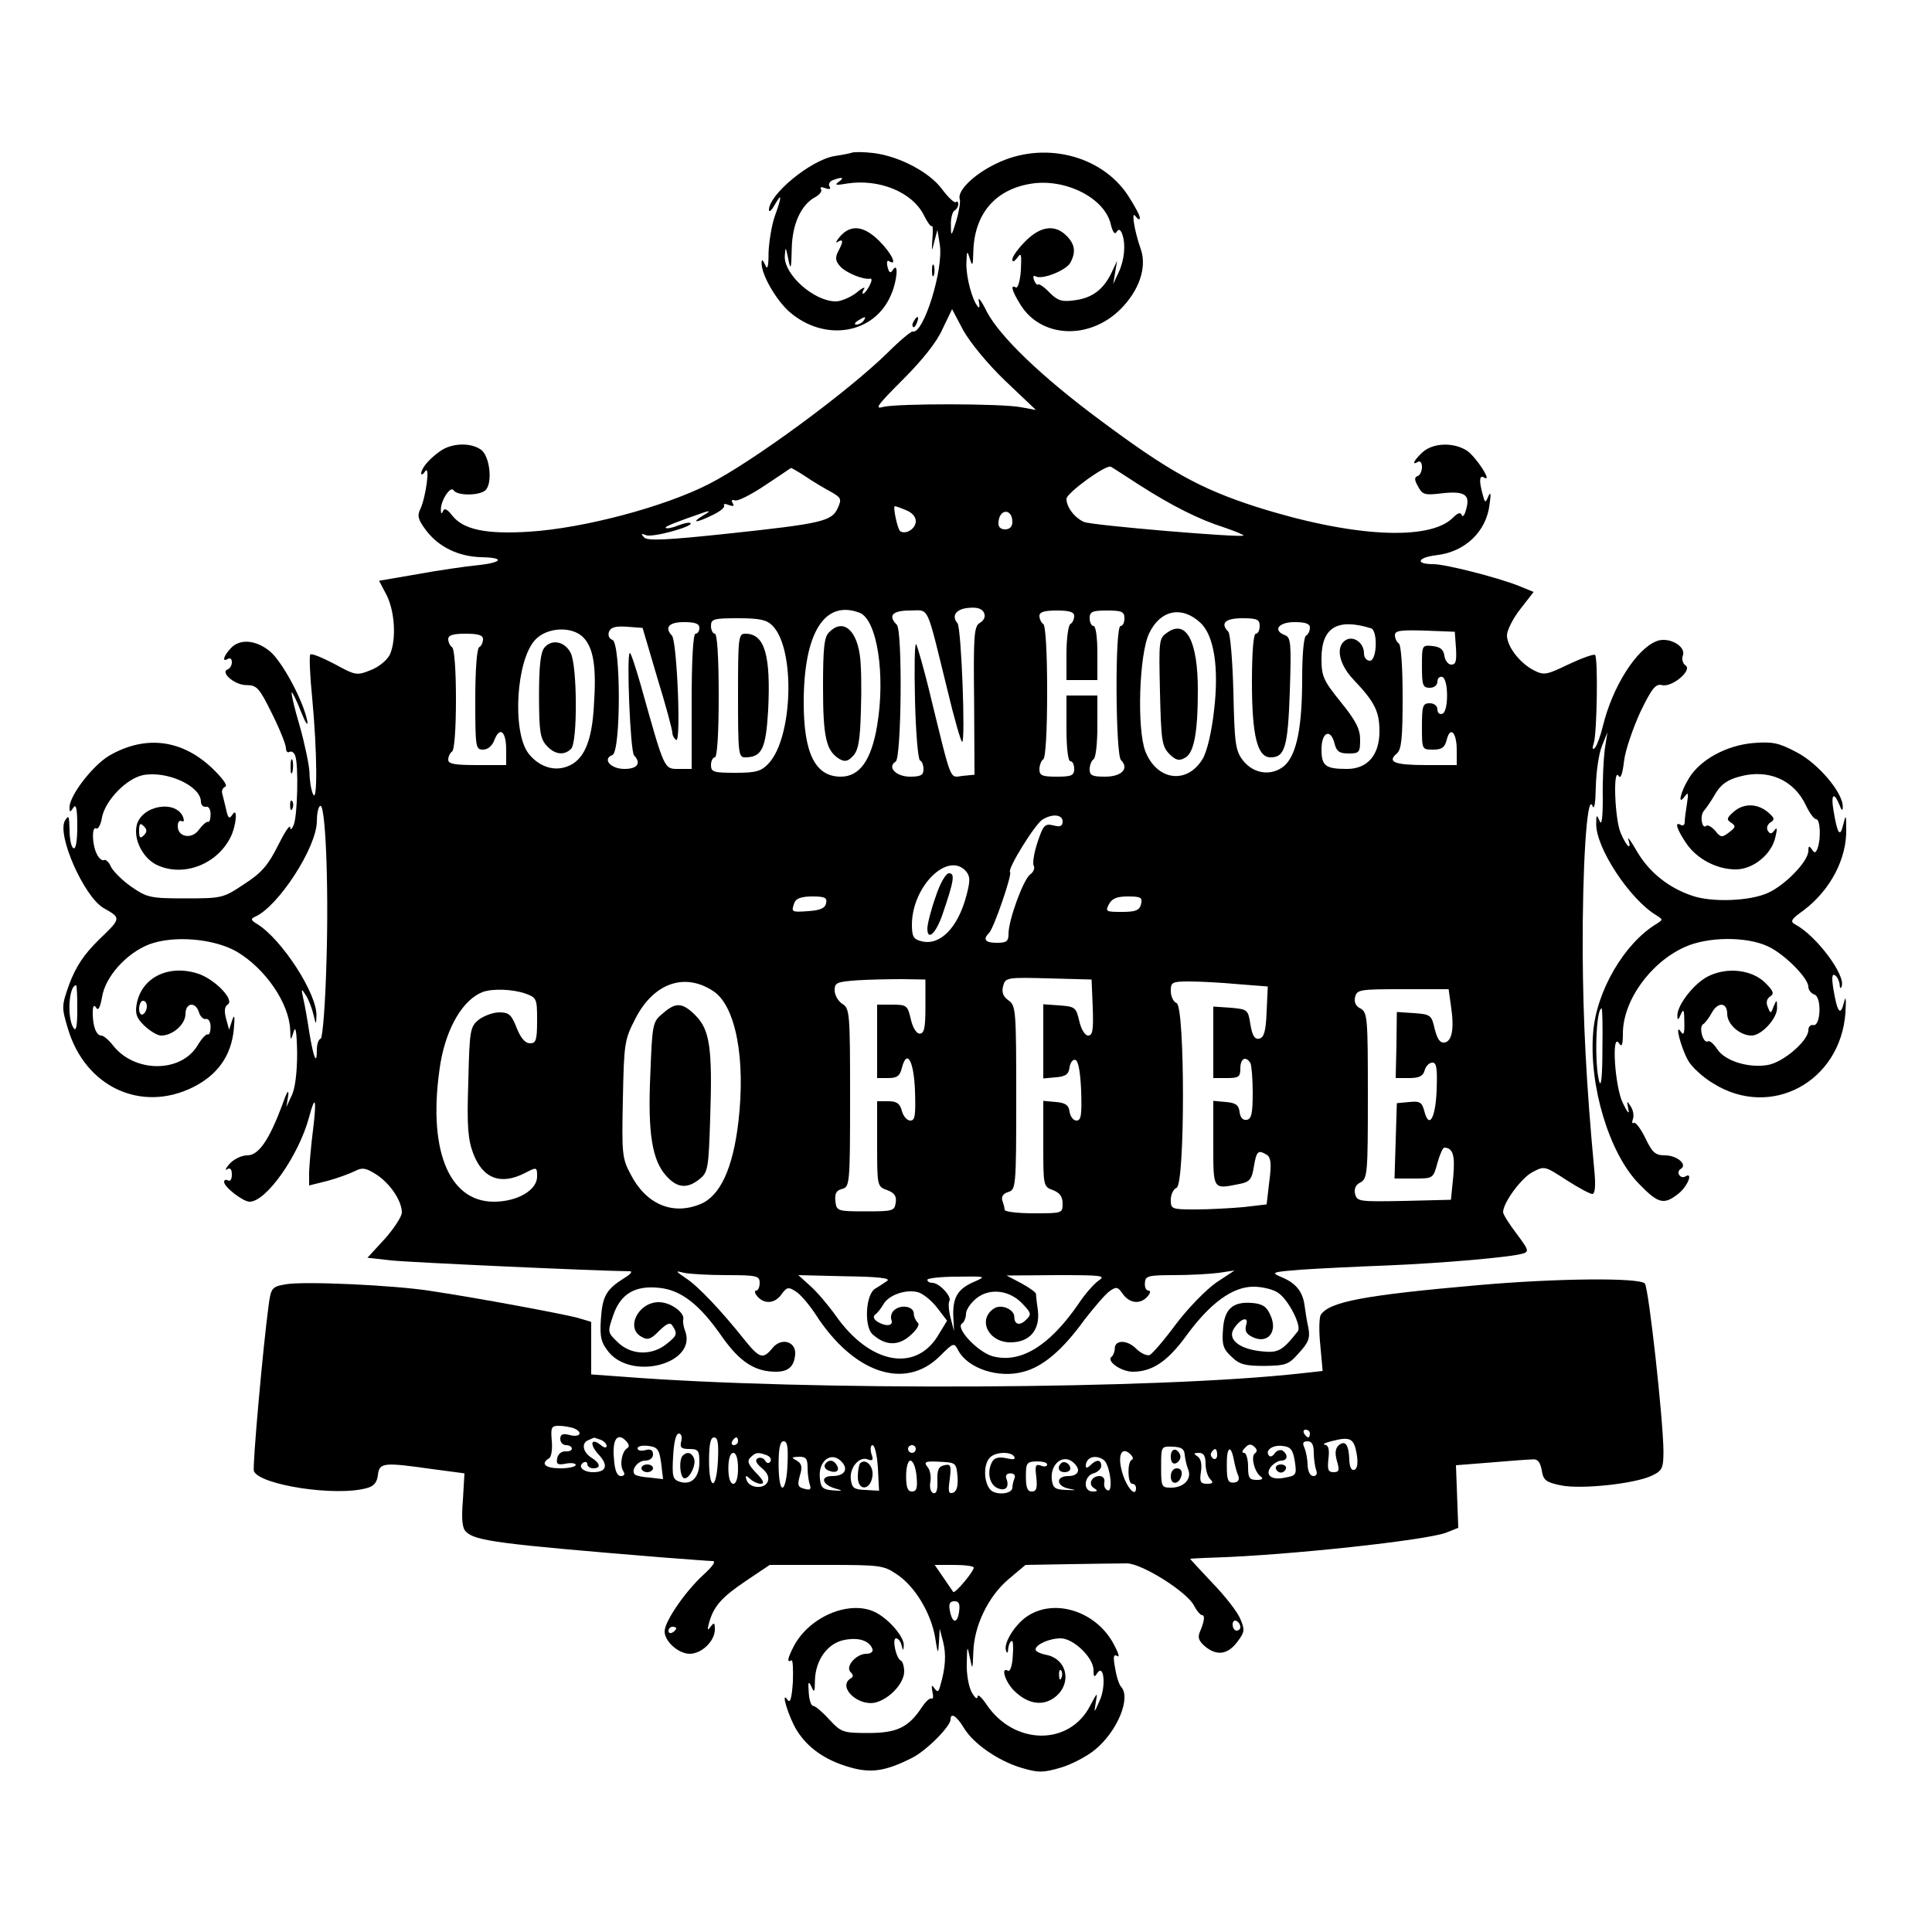
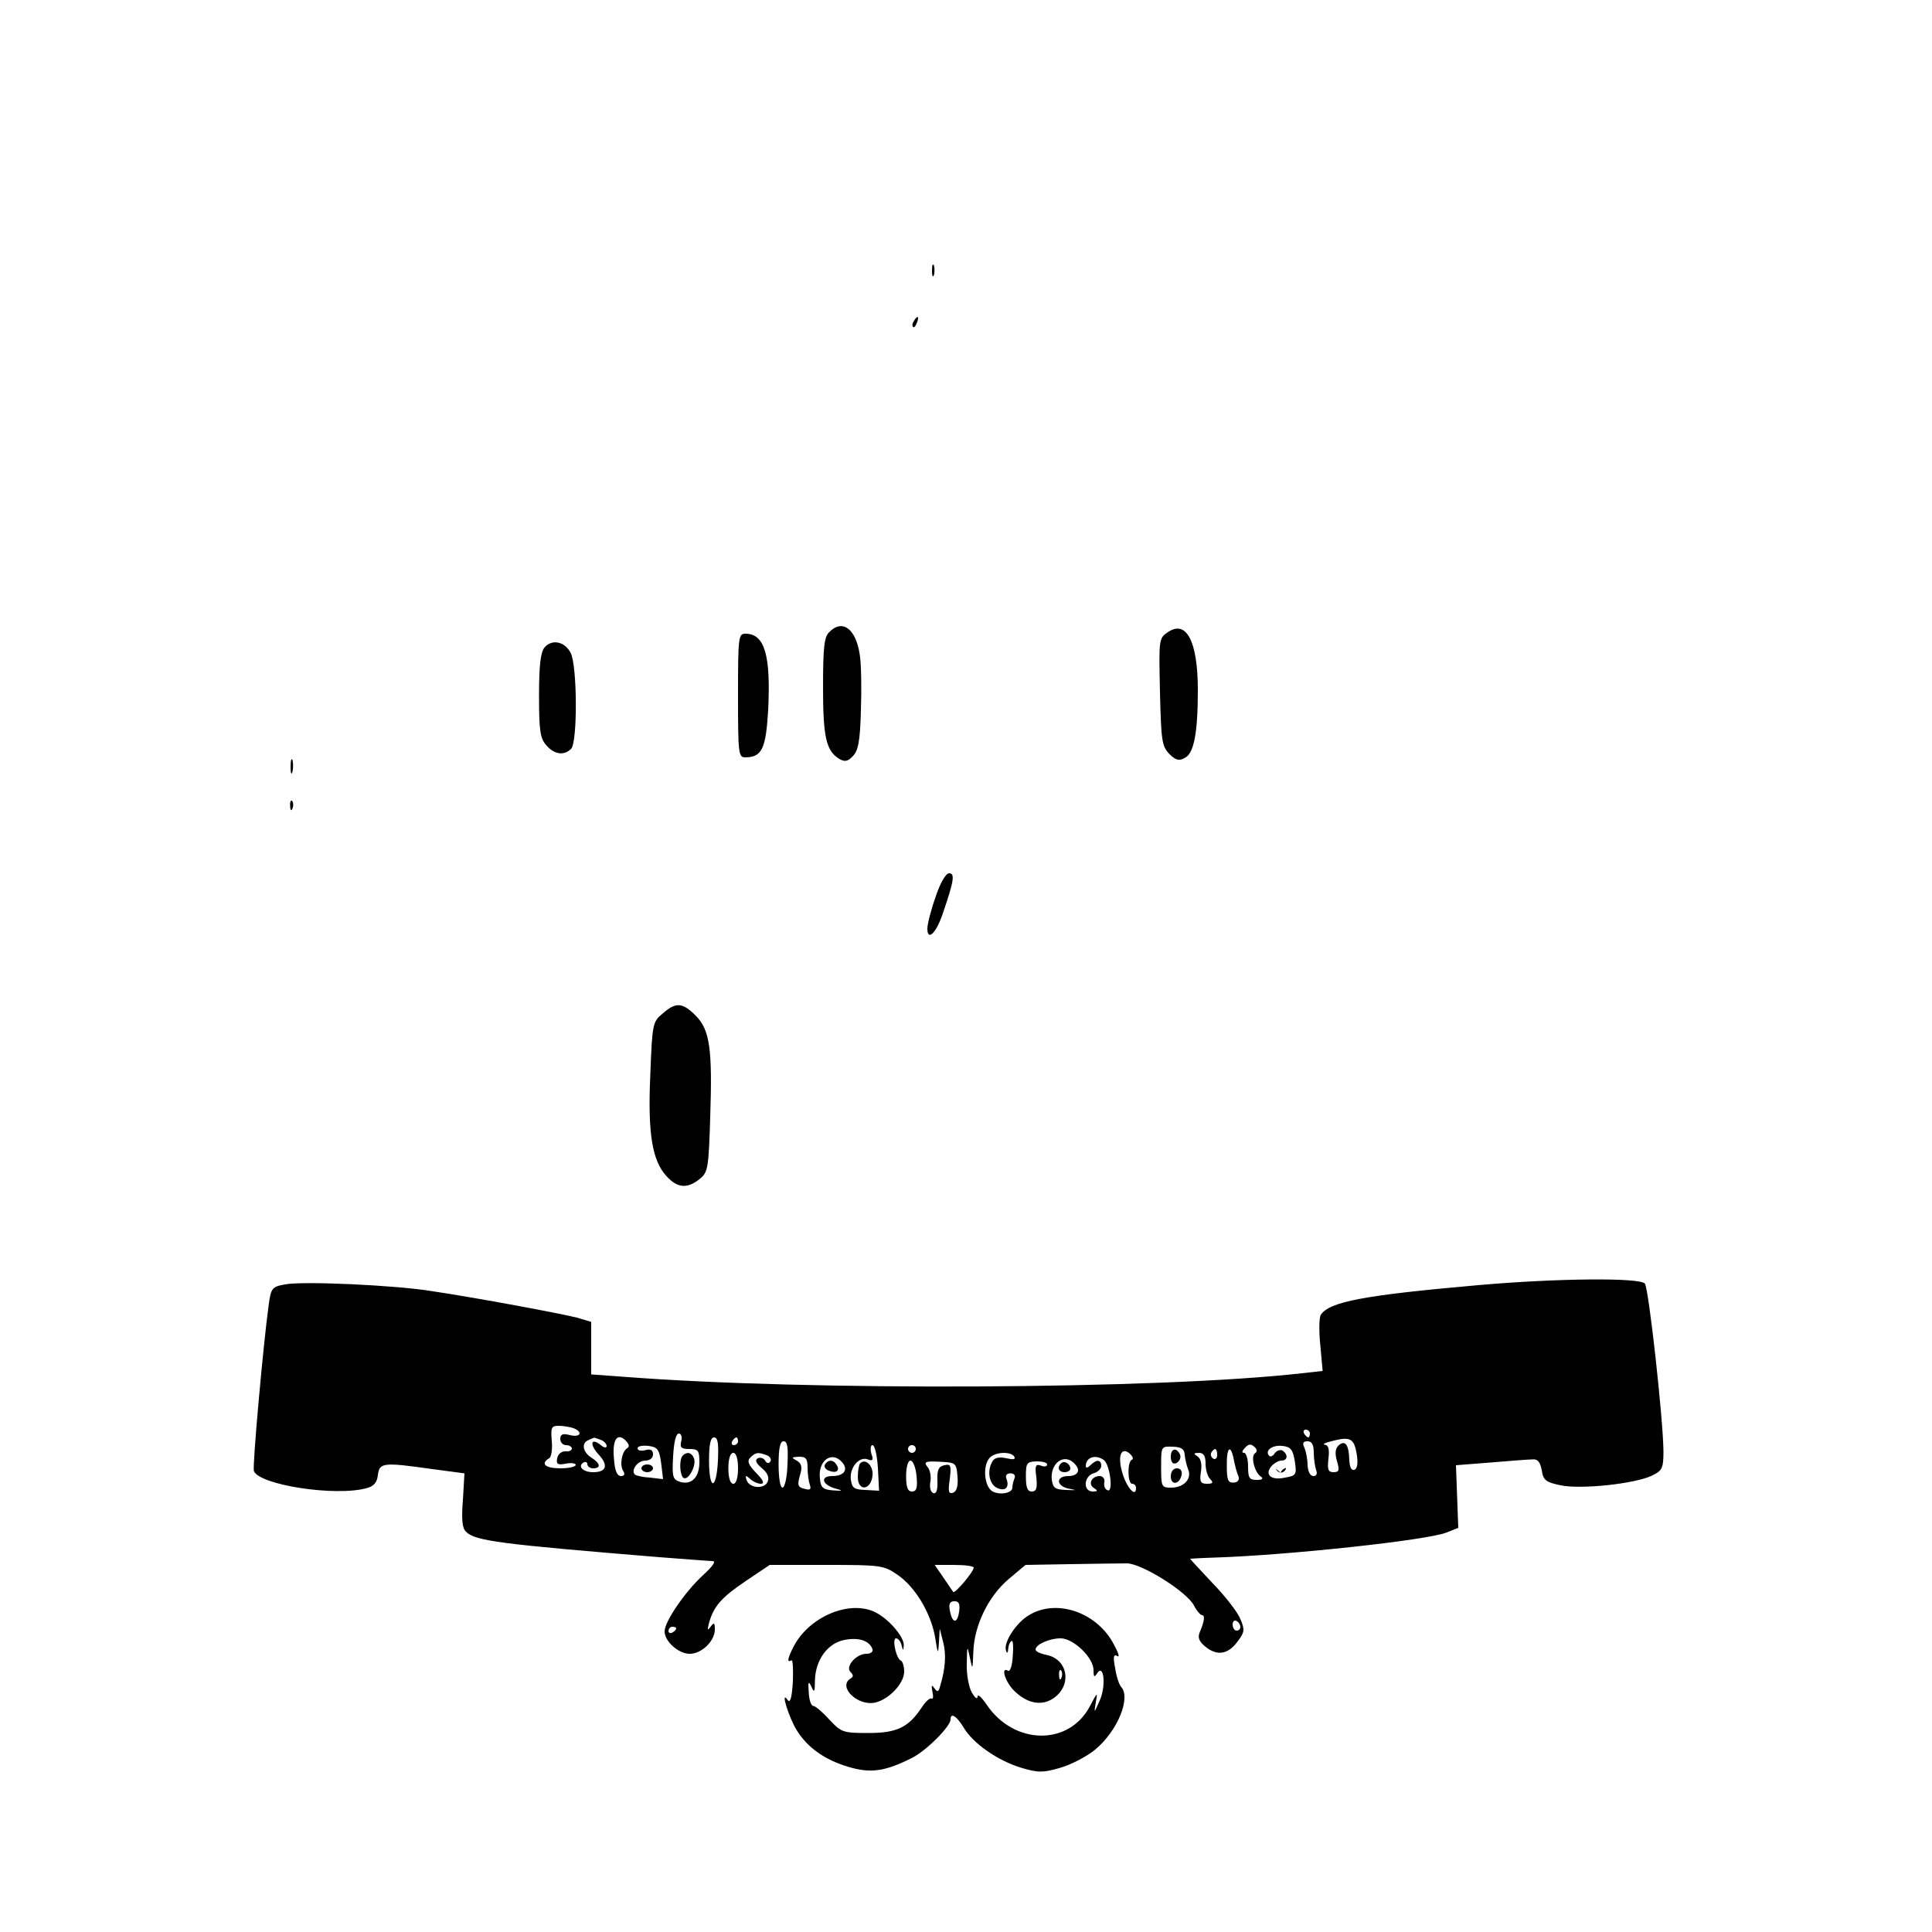
<svg xmlns="http://www.w3.org/2000/svg" version="1" width="666.667" height="666.667" viewBox="0 0 500 500">
-   <path d="M220.5 39.5c-.5.2-2.6.6-4.6.9-6.2 1.1-17 10-16.9 14 .1.6.7 0 1.5-1.4 1.9-3.3 1.9-2.3 0 3-.8 2.3-1.5 6.6-1.6 9.4 0 3.8-.3 4.6-.9 3.1-.6-1.3-.9-1.5-.9-.5-.1 3 3.7 9.6 7.2 12.7 9.1 7.9 22 5.8 26.3-4.4 1.6-3.6 2-8.7.5-6.5-.6 1-1 .9-1.4-.7-.3-1.2-.1-1.9.4-1.5 2.3 1.4.6-2.1-2.5-5.2-4-4-7.4-4.4-10.2-1.2-1 1.2-1.3 1.8-.6 1.4 1.5-.9 1.5-.1.1 2.5-.8 1.6-.7 2.5.6 3.9 1.6 1.7 6.1 3.5 7.8 3.1.4 0 .3.8-.3 1.9-.6 1.1-1.3 2-1.6 2-.3 0-.2-.6.2-1.2.5-.7-.5-.3-2 1-1.6 1.2-4 2.2-5.3 2.2-5.6 0-13.4-6.9-13.2-11.7.2-2.6.2-2.6.9.7.6 3.1.8 2.7.9-2.5C205 58 207.3 53 211 51c1.1-.6 1.8-1.5 1.5-2-.4-.6.1-.7 1.1-.3 1.1.4 1.5.2 1.1-.4-.4-.6 0-1.4.9-1.7 2.4-.9 3.1-.7 1.4.5-1.1.8-.6.9 2.2.4 8.3-1.3 16.9 2.2 19.9 8.2.9 1.8 1.8 3.1 2.1 2.8.2-.2.3 1.2.1 3.3-.2 3.5-.2 3.5.5.7l.8-3 .6 3.7c1.1 6.3-4.2 23.4-7 22.6-.4-.1-3.3 2.3-6.5 5.5-10.3 10.1-34.9 28.2-46.3 34-11.6 5.9-32.3 11.4-46.4 12.3-11.1.7-17-.5-19.9-4.1-1.3-1.7-2.1-2.1-2.4-1.3-.4.9-.6.8-.6-.2-.1-2.4 2.5-6.4 3.3-5.1 1 1.5 7.1 1.4 8.4-.2 1.7-2.1.9-8.7-1.3-10.3-2.6-1.9-7.5-1.8-10.5.3-2.9 2-4.9 4.4-5 5.8 0 .5.5.3 1-.5 1.4-2 .2 6.7-1.2 9.7-.9 1.8-.6 2.8 1.5 5.6 3.3 4.3 8.3 6.7 14.2 6.9 6.3.1 5.6 1.4-1.1 2.1-3 .3-10 1.3-15.4 2.3l-9.9 1.7 2 3.8c2.1 4.3 2.5 11.5.8 15.3-.7 1.4-2.8 3.2-4.9 4-3.7 1.5-4 1.4-9.5-1.6-3.1-1.6-5.9-2.8-6.2-2.4-.3.3-.1 5.4.5 11.3 1.3 13.9 1.4 27.5.2 24.8-.5-1.1-.9-3.6-.9-5.6-.1-1.9-1.2-7.3-2.5-11.9-1.4-4.7-2.3-8.6-2.1-8.8.1-.2 1.3 2.1 2.4 5 1.2 3 1.9 4 1.6 2.3-1-5.1-6.4-15.2-9.6-17.9-3.6-3-7.9-3.4-10.2-.8-1.9 2-2.3 3.7-.7 2.7.6-.3 1 0 1 .9 0 .8-.5 1.6-1 1.8-2.2.7 1.7 4.1 4.7 4.1 2.8 0 3.4.7 6.7 7.4 2 4 3.6 8 3.6 8.9 0 .8.4 1.3.9 1 .5-.3 1.2.1 1.5 1 .9 2.3.6 15.6-.4 17.9-.5 1.2-.9 1.4-.9.6-.1-.8-1.5 1.4-3.2 4.8-2.5 5-4.2 7-8.7 9.9-5.4 3.6-5.7 3.7-15.2 3.7-9.1 0-9.9-.2-14-3-2.3-1.6-4.7-4-5.3-5.2-.5-1.2-1.4-2-1.8-1.7-.4.2-1.3-.4-1.8-1.5-1.3-2.4-1.4-7.4-.2-6.7.5.3 1.2-1 1.5-2.9.9-4.4 6.3-10 10.6-10.9 6.2-1.2 15 2.8 15 6.9 0 .8.6 1.4 1.3 1.3.7-.2 1.2.7 1.2 1.9 0 1.3-.3 2.2-.7 2-.4-.1-1.4.8-2.3 2-1.8 2.6-5.5 2-5.5-.9 0-1 .4-1.6 1-1.3.6.3.7-.1.4-1-1.8-4.6-10.7-3.1-12 2-.9 3.6 1.4 8.3 4.9 10.2 6.7 3.4 15.6.3 19.3-6.9 1.6-3.1 2-8.3.5-5.9-.8 1.2-1.1.8-1.6-1.5-.4-1.6-.8-3.4-1-4.1-.2-.6.1-1.4.8-1.7.7-.3-.7-2.2-3.5-4.9-7.9-7.4-17.3-8.5-26.6-3.1-4.3 2.6-10.2 10.3-10.2 13.3 0 1.4.1 1.4 1 .1.7-1.1 1 .4 1 4.8 0 4-.4 6.1-1 5.7-.6-.3-1-2.5-1-4.8-.1-3.6-.2-3.9-1.2-2.3-2.1 3.7 4.9 19.6 10 22.6 4.6 2.6 4.6 2.6-1.1 8.1-4 3.9-6 7-7.7 11.4-2.1 5.9-2.1 6.1-.4 11.8 4.5 15 18.9 21.7 32.3 15.1 6.4-3.2 9.9-8.1 10.6-14.9.3-3.5.2-4.2-.4-2.5l-.8 2.5-.8-2.9c-.5-1.9-.4-3.1.4-3.6 2-1.2-3.5-6.8-7.9-8.1-7.5-2.3-14.3 1.1-15.6 7.8-.5 2.6-.1 3.7 1.9 5.7 1.5 1.4 3.4 2.6 4.4 2.6 3 0 6.3-2.9 6.3-5.6 0-2.9 2.6-3.3 3.5-.4.3 1.1 1.2 1.9 1.8 1.7.7-.1 1.2.8 1.2 2 0 1.3-.3 2.2-.8 2-.4-.1-1.6 1.2-2.6 2.9-4.3 7.1-16.3 7.1-21.9-.1-1.1-1.4-2.4-2.5-3-2.5-1.3 0-2.2-2.5-2.2-5.8 0-1.9.3-2.3.9-1.4.5.9 1 0 1.5-2.7.8-5.3 6.3-11.4 12.2-13.7 6.4-2.4 16.8-1.5 22.7 1.9 7.4 4.4 13.5 13.3 13.8 20.2.1 2.9.1 3 .9.5.5-1.7.8 0 .9 5.5 0 4.9-.5 9.2-1.4 11l-1.4 3 .5-3c.2-1.8-.4-.9-1.5 2.3-3.5 9.4-6.2 13.2-9.1 13.2-1.5 0-3.5 1-4.6 2.2-1 1.2-1.3 1.8-.6 1.4.8-.5 1.2 0 1.2 1.4 0 1.2-.4 1.8-1 1.5-.5-.3-1-.2-1 .4 0 1.3 4.9 5.1 6.6 5.1 4.3 0 12.7-11.9 15.4-21.9 1.6-6.1 2-4.7 1 3.4-.5 3.9-.9 8.6-1 10.7v3.6l4.8-1.2c2.6-.7 5.8-1.9 7-2.5 1.9-1 2.8-.9 5.5.8 3.5 2.2 6.7 6.8 6.7 9.9 0 1-2 4.1-4.4 6.8l-4.5 4.9 6.2.7c4.7.5 52.7 2.7 61.7 2.8.8 0 .2.8-1.5 1.8-4.6 2.9-5.6 4.6-6 10.7-.3 4.7.1 6 2.1 8.5 6.2 7.3 22.5 2.9 19.8-5.3-.5-1.2-.7-2.6-.6-3.1.6-1.8-3.2-4.6-6.3-4.6-5.4 0-8.7 6.8-4.4 9 1.5.9 2.4.6 4.5-1.6 2.1-2 2.9-2.3 3.5-1.2 1.3 2 1.1 2.5-1.7 4.7-3.8 3-9.1 2.8-12.5-.5-2.7-2.6-2.7-2.6-1.2-7 1.9-5.6 5.7-7.8 12-7.1 5.6.6 10.4 4.3 16.2 12.7 4.6 6.5 8.5 9 13.9 9 3.3 0 4.8-1.4 5-4.7.1-3.2-3.7-4.2-5.9-1.4-2.4 2.9-3.3 2.7-7.1-2-6.1-7.7-12.3-14.2-15.3-16.1-2.8-1.9-2.8-2-.5-1.4 1.4.3 6.3.6 11 .6 7.9 0 8.6.2 8.6 2 0 1.1-.4 2-.9 2s-.4.7.3 1.5c1.8 2.1 4.6 1.9 6.3-.6 1.3-1.8 1.8-1.9 3.6-.7 1.2.7 3.5 3.4 5.2 6 9.8 15.2 23.1 19.7 32.1 10.8 3.6-3.6 3.7-3.6 4.8-1.5 2.5 4.7 10.5 7.3 16.9 5.5 5-1.3 10.1-5.6 15.8-13.5 2.5-3.2 5.3-6.5 6.4-7.3 1.8-1.3 2.2-1.2 3.5.7 1.8 2.5 4.6 2.7 6.4.6.8-.9.8-1.5.2-1.5-.6 0-1-.9-.9-2 .1-1.8.8-2 7.7-2 4.1 0 9.3-.3 11.5-.6l4-.6-4.7 3.1c-2.6 1.8-7.3 6.6-10.4 10.7-3.1 4.2-6.2 7.8-6.9 8.1-.8.2-2.3-.5-3.5-1.7-2.3-2.3-5.5-2.3-5.5 0 0 .8-.4 1.8-.8 2.1-1.5 1.1 2.4 3.9 5.5 3.9 5 0 9-2.7 13.8-9.3 6.2-8.5 12-12.7 17.4-12.7 2.3 0 5.2.7 6.4 1.6 2.7 1.8 6.1 8.6 5.1 9.9-4.1 5.2-5.1 5.7-9.6 5.2-5.6-.6-8.7-3.1-7-5.8 1.7-2.7 4-3.4 3.2-1-.4 1.4 0 2.3 1.4 3 4.1 2.2 7-1.2 4.8-5.7-.9-2.1-2.1-2.8-4.7-3-5-.4-7.2 1.6-7.5 7-.3 3.8.1 5 2.2 6.9 2 2 3.5 2.4 8.5 2.4 5.6-.1 6.3-.3 9-3.4 2.5-2.7 2.9-3.9 2.4-6.5-.4-1.7-.8-4.4-1-5.9-.5-3.5-2.3-5.7-6-7.2-2.8-1.2-2.4-1.3 5-1.9 4.3-.3 14.4-.8 22.4-1.1 14.3-.6 31.8-2.1 35.2-3.1 1.6-.5 1.3-1.1-1.7-5.1-1.9-2.5-3.5-5-3.5-5.6 0-2.4 4.6-8.7 7.5-10.3 3.2-1.7 3.2-1.7 8.9 2 3.1 2 6.1 3.6 6.7 3.6.7 0 .9-2.2.5-6.2-2.1-22.4-2.9-38.8-3-56.3-.1-22.1 1.1-41.3 2.5-38 .5 1.3.8-.4.9-5 .1-3.9.8-8.6 1.6-10.5l1.4-3.5-.7 4.5c-.3 2.5-.6 8.1-.5 12.5 0 5.2-.3 7.3-.8 6-.8-1.8-.9-1.7-.9.6-.2 6.2 8.7 19.7 15.6 23.8 1.7 1.1 1.7 1.1 0 2.2-8.3 5-15.6 17.4-16.4 28.2-1.1 13.6 4.1 31 11.7 38.9 5.2 5.4 6.6 5.7 10.4 2.7 2.4-1.9 3.9-5.8 1.7-4.4-.5.3-1.2.1-1.5-.4-.4-.5-.2-1.3.4-1.6 1.8-1.1-1-3.5-4.1-3.5-2.5 0-3.3-.7-5.1-4.5-1.2-2.4-2.5-4.2-3-3.9-.4.3-.5-.2-.2-1s.1-2.3-.6-3.3c-1-1.6-1-1.5-.6.7.4 1.6-.2 1-1.4-1.5-2.1-4.2-3-18.6-1-15.5.7 1.1 1 .5 1-2.5 0-8.5 7.1-18.4 16-22.4 5.9-2.7 15.9-2.8 21.5-.2 4.2 1.9 10.5 8.2 10.5 10.5 0 .8.7 1.7 1.6 2 1.9.7 1.6 8.2-.3 7.9-.7-.2-1.3.4-1.3 1.3 0 2.7-6.3 8.2-10.4 9-5 .9-11.2-1-13.2-4.1-.9-1.4-2-2.3-2.4-2-1.2.7-2.4-3.6-1.3-4.4.6-.3 1.5-1.6 2.2-2.8 1.6-3.1 4.1-3 4.1.1 0 2.7 3.3 5.6 6.3 5.6 2.6 0 6.7-4.5 6.6-7.2 0-2.2-.1-2.2-.9-.3-.7 1.9-.8 1.9-1.5.1-.5-1.1-.3-2.1.6-2.7 1.1-.7.9-1.4-1.2-3.5-3.5-3.5-10-4.2-14.9-1.7-3.7 1.9-8 7.5-7.9 10.2 0 1.2.3 1.1.9-.4.7-1.6.9-1.1.9 2 .1 3-.2 3.6-.9 2.5-1.7-2.5 0 4.1 1.9 7.5.9 1.6 3.8 4.3 6.5 5.9 14.9 9.3 32.9-.4 34.2-18.3.2-3.8.1-4.6-.4-2.6-.9 3.6-1.7 2.5-2.7-3.4-.5-3.1-.4-4.2.4-3.7.6.4 1.1 1.5 1.2 2.4 0 .9.3 1.2.5.5 1.2-2.8-6.5-13.1-11.9-16-1.5-.8-1.3-1.3 2.2-3.8 6.8-5.2 11.1-13.3 10.9-21 0-3.8-.1-3.8-.8-1-.8 3.4-1.5 2.3-2.5-3.8-.7-4.1.1-4.9 1.5-1.5.6 1.6.9 1.8.9.7.2-3.6-6.3-11.3-11.9-14.2-4.7-2.5-6.3-2.8-11.3-2.4-6.9.6-13.7 4.3-16.6 9.1-2.2 3.5-3.1 7.5-1 4.6.8-1.1.9-.7.5 1.9-.3 1.8-.6 4-.6 4.8 0 .8-.4 1.1-1 .8-1.7-1-1.1 1 1.3 4.6 2.7 4.1 7.9 6.9 12.9 6.9 4.6 0 9.4-4 10.3-8.5.5-2 .4-2.6-.3-1.6s-1.1 1-1.7.1c-.4-.7-.1-1.6.6-2.1 1.2-.7 1.2-1.1-.1-2.3-2.7-2.6-6.4-2.9-9.1-.7-2 1.7-2.2 2.2-.9 3 1.3.9 1.2 1.2-.5 2.5-1.8 1.4-2.2 1.4-3.6-.4-.9-1-1.9-1.6-2.3-1.3-1.1 1.1-1.8-2.6-.6-3.9.6-.7 2-2.7 3-4.5 1.4-2.3 3.1-3.5 6.1-4.3 7.5-2.1 14.2.8 17.3 7.5.9 1.9 2.1 3.5 2.6 3.5 1.1 0 1.3 5 .4 7.5-.5 1.3-.8 1.4-1.5.3-.7-1-.9-.9-.9.4 0 2.7-6 8.9-10.5 10.9-4.6 2.1-14.5 2.5-19.6.7-6-2-11-6-14.1-11.2-1.6-2.8-2.7-4.3-2.4-3.4 1 3.2-.5 1.9-2-1.7-1.5-3.6-2-17-.5-14.7.5.9 1-.5 1.4-3.8.3-2.8 2.3-8.5 4.2-12.7 3-6.2 4-7.4 5.6-7 2.6.7 8-3.9 6.1-5.1-.7-.5-1-1.6-.7-2.5 1-2.4-3.6-5-6.7-3.8-5.3 2-11.5 11.8-14 22.1-.6 2.5-1.5 4.9-2 5.5-.7.7-.8.2-.3-1.3.8-2.8 1.1-21.9.3-22.7-.3-.3-3.4.8-6.8 2.4-5.8 2.8-6.4 2.9-9 1.6-3.7-1.9-7-6.2-7-9.1 0-1.2 1.5-4.3 3.4-6.7l3.5-4.5-3.9-1.6c-5.6-2.2-18.9-5.6-22.1-5.6-4.7 0-4.1-1.7.7-2.3 7.5-.8 13.1-6.1 13.9-13.2.4-2.7.3-3.4-.3-2.1-.8 1.9-.9 1.8-1.5-.5-1-3.6-.8-5.1.4-4.3 2.3 1.4-2.1-5.4-4.5-7-3.5-2.2-8.7-2-11.4.4-2.3 2.1-3 3.6-1.2 2.5.6-.3 1 .3 1 1.4 0 1-.5 2.1-1.1 2.3-.9.3-.9 1 .1 2.7 1.1 2.1 1.7 2.3 5.9 1.8 6-.7 7.6.2 6.6 3.9-.4 1.6-.9 2.4-1.2 1.7-.3-.8-1-.6-2.3.7-6.1 6.1-26.3 5-51.1-2.9-14.2-4.6-22.4-9.1-40.1-22.3-15.4-11.4-26-21.7-29.4-28.1-1.4-2.9-2.4-4.1-2.1-2.8.3 1.3.2 2-.2 1.5-1.5-1.7-3.1-7.7-3-11.3.1-3.3.2-3.4.9-1.1.7 2.1.8 1.8.9-2 .3-9.8 5.8-16.1 15.2-17.5 8.9-1.3 19 3.9 20.4 10.7.5 1.9 1 2.6 1.5 1.8s.9-.7 1.4.5c1 2.7.6 6.8-.9 10l-1.4 3 .5-3 .5-3-1.4 3c-2.1 4.4-5 6.6-9.5 7.2-3.4.5-4.5.1-6.6-2-1.3-1.4-2.7-2.3-2.9-2.1-.3.3-.7-.2-1.1-1.1-.3-.9-.2-1.3.4-1 1.6 1 7.9-1.5 9-3.5 1.5-2.8 1.2-4.8-1-7-3-3-6.7-2.5-10.6 1.4-1.9 1.9-3.4 4-3.4 4.7 0 .8.4.7 1.3-.4 1-1.5 1.1-.9.9 3.3-.2 2.7-.8 4.7-1.3 4.4-1.5-.9-1 .9 1.1 4.3 5.3 8.8 17.9 9.4 26 1.3 4.8-4.8 6.8-10.7 5.3-15.3-1.8-5.1-2.6-10.5-1.4-8.7.6.8 1.1 1 1.1.4 0-.7-1.5-3.4-3.2-6-7-10.4-22-14-34.1-8-5.8 2.8-10.1 7.1-9.3 9.2.2.6-.2 3.1-.9 5.5-1.3 4.2-1.4 4.3-1.4 1.2-.1-1.7.4-3.5.9-3.8.6-.3 1-1.1 1-1.7 0-.6-.3-.8-.6-.5-.4.3-1.9-1.1-3.5-3.2-3.2-4.5-11.2-8.7-17.9-9.5-2.5-.3-4.9-.3-5.5-.1zm39.7 59.1l7.9 7.5-3.8-.7c-4.9-1-32-1-35.7-.1-2.4.7-1.6-.4 5-7 5-5 8.8-9.7 10.3-13.1l2.5-5.2 2.9 5.5c1.8 3.2 6.3 8.7 10.9 13.1zM223.5 83c-.3.5-1.2 1-1.8 1-.7 0-.6-.4.3-1 1.9-1.2 2.3-1.2 1.5 0zm71.5 42.6c8.3 5.3 15.2 8.8 21.8 10.9 2.9 1 5.1 1.9 5 2.1-.7.6-38.8-2.6-41.2-3.5-2.4-1-4.6-3.8-4.6-6 0-1.5 10.3-9 11.5-8.3.6.3 3.9 2.5 7.5 4.8zm-86.7-2.4c1.9 1.3 4.9 3.1 6.6 4 2.8 1.6 3 1.9 1.9 4.3-1.5 3.4-4.1 4-28.4 6.6-16 1.7-20.8 1.9-21.7 1-.9-1-.8-1.1.5-.6 1.7.7 12.4-2.3 11.5-3.1-.2-.3-1.7 0-3.2.6-1.5.6-3 .9-3.2.6-.4-.3 2.4-1.4 10.2-4.1 1.4-.4 1.2-.1-.5.9-3.3 2-1.9 2 2.4-.1 1.9-.9 3.3-2 3-2.5-.3-.4.3-.5 1.2-.1 1.2.4 1.5.3 1-.5-.4-.7-.2-1 .6-.7.7.3 4.2-1.5 7.8-3.9 3.6-2.4 6.6-4.4 6.7-4.5.1 0 1.8.9 3.6 2.1zm26.1 8.8c1.6.6 2.6 1.7 2.6 2.9 0 1.9-2.5 3.5-4 2.6-.7-.4-2-6.5-1.4-6.5.2 0 1.4.4 2.8 1zm27.6 3.1c0 1.2-.7 1.9-1.9 1.9s-1.8-.7-1.7-1.8c.2-3.6 3.6-3.7 3.6-.1zm-7.3 23.6c.4.9-.1 1.9-1.1 2.5-1.5.8-1.7 3.1-1.5 20.1l.1 19.2-3.1.3c-3.4.4-2.7 2.1-8.2-20.3-1.7-7.2-3.5-13.3-3.8-13.8-.4-.4-.5 6.2-.3 14.5.2 8.4.8 15.4 1.3 15.6.5.2.9 1.2.9 2.3 0 1.5-.7 1.9-3.5 1.9-3.6 0-6-2.5-3.7-3.9 1.5-.9 1.8-33.9.3-35.4-2.4-2.4-1.1-3.7 3.4-3.7 5.1 0 4.1-2.1 9.6 20.2 1.8 7.6 3.6 13.8 3.9 13.8.9 0-.2-29.5-1.2-30.7-1.7-2-.3-3.8 3.1-4 2.1-.2 3.4.3 3.8 1.4zm-32.2-.1c4.5 1.8 6.7 16.1 4.5 29.2-1.5 8.9-4.5 13.2-9.4 13.2-6.6 0-9.6-6-9.6-19.2 0-18 5.4-26.7 14.5-23.2zm55.5.8c0 .8-.4 1.8-1 2.1-.5.3-1 3.7-1 7.6v6.9h8v-7c0-4-.4-7-1-7-.5 0-1-.9-1-2 0-1.7.7-2 4.5-2s4.5.3 4.5 2c0 1.1-.4 2-1 2-1.5 0-1.3 33.3.1 34.7 2.2 2.2.2 4.3-4.1 4.3-3.3 0-4-.3-4-1.9 0-1.1.5-2.3 1-2.6.6-.3 1-4.2 1-8.6V180h-8v8.5c0 5 .4 8.5 1 8.5s1 .9 1 2c0 1.7-.7 2-4.5 2s-4.5-.3-4.5-1.9c0-1.1.5-2.3 1-2.6.6-.4 1-7.3 1-17.5s-.4-17.1-1-17.5c-.5-.3-1-1.3-1-2.1 0-1 1.2-1.4 4.5-1.4s4.5.4 4.5 1.4zm32.7 1.8c3.5 3.3 4.8 11.6 3.5 22.6-.6 5.5-1.8 10.6-2.9 12.5-4 6.8-11.9 5.8-14.9-1.9-2.2-5.8-1.6-25.1 1-30.5 2.9-6.1 8.5-7.2 13.3-2.7zm-110.8.7c6 6 5.3 29-1 35.7-1.9 2-3.2 2.4-8.6 2.4-5.6 0-6.3-.2-6.3-2 0-1.1.5-2 1-2 .6 0 1-6 1-16s-.4-16-1-16c-.5 0-1-.9-1-2 0-1.8.7-2 7-2 5.6 0 7.4.4 8.9 1.9zm126.1.1c0 1.1-.4 2-1 2s-1 4.8-1 12.5c0 13.9 1.4 19.5 4.8 19.5 3.7 0 4.5-2.5 5-17 .4-12.3.3-14-1.2-14.6-3.3-1.2-1.8-3.4 2.4-3.4 2.8 0 4 .4 4 1.4 0 .8-.4 1.8-1 2.1-.6.3-1 5.2-1 11 0 12.7-1.4 19.5-4.4 22.5-3.3 3-8.2 2.4-11-1.3-1.9-2.5-2.1-4.5-2.4-17.5-.2-8.1-.8-15.1-1.3-15.7-2.2-2.2-.8-3.5 3.6-3.5 3.8 0 4.5.3 4.5 2zm-145 .5c0 .8-.4 1.5-1 1.5s-1 6.5-1 17.5V199h-3.4c-3.8 0-3.6.3-9.8-21.8-1.3-4.5-2.5-8.2-2.8-8.2-.9 0 .1 25.5 1.1 26.5 1.9 2 .9 3.5-2.5 3.5-3.6 0-5.8-2.6-3.1-3.6 2.2-.9 2.2-28.9 0-29.8-.9-.3-1.2-1.2-.9-2.1.5-1.2 1.7-1.5 4.7-1.3l4 .3 3.8 12.9c2.2 7.1 3.9 13.5 3.9 14.2 0 .7.5 1.6 1 1.9 1.3.8.2-25.6-1.1-27-2-2.1-.8-3.5 3.1-3.5 2.9 0 4 .4 4 1.5zm173.8.1c1.8.5 1.6 8.4-.3 8.4-.8 0-1.5-.8-1.5-1.9 0-2.8-2.8-4.7-4.8-3.4-2.6 1.7-1.7 6.2 2.1 10.2 5.5 5.8 6.7 8.2 6.7 13.4 0 6.1-3.1 9.7-8.4 9.7-5.6 0-6.6-.8-6.6-5.1 0-4.5 2.4-5.5 3.4-1.4.5 2 1.3 2.5 3.6 2.5 2.8 0 3-.3 3-3.6 0-2.7-1.1-4.9-5-9.7-4.5-5.6-5-6.6-5-11.3 0-8 4.1-10.5 12.8-7.8zm-203.9 2.3c2.7 2.7 3.5 7.7 2.8 17.7-.5 9.5-2.7 14.3-7 15.8-3.5 1.3-7.4-.1-10-3.5-4.2-5.7-3.1-24.1 1.8-29.3 3-3.3 9.5-3.6 12.4-.7zm225.9 2.8c.2 3.3 0 4.3-1.2 4.3-.8 0-1.6-1-1.8-2.3-.2-1.6-1.1-2.3-3-2.5-2.8-.3-2.8-.2-2.8 5.2 0 4.9.2 5.6 2 5.6 1.2 0 2-.7 2-1.6 0-.9.6-1.4 1.3-1.2.7.3 1.2 2.2 1.2 4.8 0 2.6-.5 4.5-1.2 4.7-.7.3-1.3-.2-1.3-1.1 0-.9-.8-1.6-2-1.6-1.8 0-2 .7-2 6 0 6 0 6 2.9 6 2.3 0 3-.6 3.5-2.5.9-3.7 2.6-2 2.6 2.6v3.9h-7.9c-8.2 0-10.2-.8-7.6-3 1.2-1 1.5-4 1.5-14.6 0-7.8-.4-13.5-1-13.9-.5-.3-1-1.3-1-2.1 0-1.2 1.4-1.4 7.8-1.2l7.7.3.3 4.2zM125 165.4c0 .8-.4 1.8-1 2.1-.6.4-1 6-1 13.6 0 12.3.1 12.9 2 12.9 1.3 0 2.4-1 3-2.6 1.4-3.5 3-2.1 3 2.7v3.9h-7.5c-5.9 0-7.5-.3-7.5-1.4 0-.8.5-1.8 1-2.1.6-.4 1-6 1-13.5s-.4-13.1-1-13.5c-.5-.3-1-1.3-1-2.1 0-1 1.2-1.4 4.5-1.4s4.5.4 4.5 1.4zm-40.5 83.1c-.3 11.4-1 20.1-1.5 20.3-.6.2-1 1.5-1 2.9 0 4.1-.8 2.3-1.9-4.2-.5-3.3-1.2-7.4-1.6-9-.6-2.7-.5-2.8.6-1 .7 1 1.6 3.3 2 5 .7 2.8.7 2.9.8.4.2-5.7-9-19.9-15.4-23.8-1.5-.9-1.7-1.3-.6-1.8 6-2.5 16.1-18 16.1-24.8 0-1.7.3-3.5.8-3.9 1.4-1.4 2.3 19.9 1.7 39.9zM275 212.6c0 1.2-.6 1.5-2.4 1-2.2-.5-2.6-.1-4.1 4.4-.9 2.7-1.3 5.4-1 6 .4.6 0 1.7-.9 2.3-1.8 1.4-5.6 11.8-5.6 15.4 0 1.9-.5 2.3-3 2.3-3.1 0-3.7-.9-2-2.6 1.2-1.2 6-15.1 5.4-15.7-.8-.7 6.5-12.5 8.4-13.6 2.6-1.6 5.2-1.3 5.2.5zm-237.8 3.6c-.9.9-1.2.7-1.2-1.2s.3-2.1 1.2-1.2c.9.9.9 1.5 0 2.4zm212.9 9.4c1 1.3 1 2.4 0 6.2-2.2 8.3-6.8 13-11.6 11.8-2.1-.5-2.5-1.2-2.5-4.4.1-10 9.5-19.1 14.1-13.6zm-36.3 8.1c-.2 1.3-1.5 1.9-4.6 2.1-4.4.3-4.5.3-3.6-2.2.4-1.1 1.9-1.6 4.6-1.6 3.2 0 3.9.3 3.6 1.7zm81.5.3c-.4 1.6-1.4 2-5 2-4.1 0-4.3-.1-3.3-2 .8-1.5 2.1-2 4.9-2 3.4 0 3.8.3 3.4 2zm-55.8 26.5c0 5.5-.3 7-1.5 7-.8 0-1.8-1.5-2.3-3.8-.8-3.5-1.1-3.7-4.8-3.7H227v19h2.9c2.3 0 3-.6 3.5-2.6 1.3-5.1 3.1-1.9 3.4 5.9.2 6.4 0 7.7-1.2 7.7-.9 0-1.8-1.1-2.2-2.5-.5-1.9-1.3-2.5-3.5-2.5H227v11c0 10.9 0 11.1 2.6 12 1.9.7 2.5 1.6 2.2 3.3-.3 2.1-.8 2.2-7.8 2.2-7.3 0-7.5-.1-7.8-2.6-.2-2 .2-2.8 1.7-3.2 2-.5 2.1-1.2 2.1-23.6 0-22-.1-23.1-2-24.3-1.1-.7-2-2.3-2-3.5 0-2 .6-2.2 5.8-2.6 3.1-.2 8.4-.3 11.7-.3l6 .1v7zm43.3.2c.2 5.8 0 7.3-1.2 7.3-.8 0-1.8-1.6-2.3-3.8-.8-3.5-1.1-3.7-5.1-4l-4.2-.3v19.2l3.3-.3c2.5-.2 3.3-.8 3.5-2.6.2-1.3.9-2.1 1.5-1.9.8.2 1.3 3.3 1.5 8 .2 6.2 0 7.7-1.2 7.7-.8 0-1.6-1-1.8-2.3-.2-1.7-1.1-2.3-3.5-2.5l-3.3-.3V296c0 10.9 0 11.1 2.5 12 1.8.7 2.5 1.7 2.5 3.5 0 2.5-.1 2.5-7.5 2.5-4.1 0-7.5-.4-7.5-.9s-.3-1.6-.6-2.4c-.3-1 .2-1.8 1.5-2.2 2-.6 2.1-1.2 2.1-24.4 0-22.7-.1-23.9-2-25.2-1.4-1-1.8-2.1-1.4-3.7.6-2.2.9-2.3 11.8-2l11.1.3.3 7.2zm-98.2-4.2c5.8 3.8 8.4 17.5 6.5 33.8-1.4 12-4.7 19.2-9.8 21.3-7.2 3-14.1.1-18.1-7.7-2.2-4.1-2.3-5.3-2-19.5.3-14.5.4-15.3 3.3-20.9 4.7-9.1 12.7-11.9 20.1-7zm135.8-1.8l7.7.6-.3 6.6c-.2 5.1-.7 6.6-1.9 6.9-1.2.2-1.8-.7-2.3-3.7-.6-3.8-.7-3.9-5.1-4.3l-4.5-.3V279h3.5c3.1 0 3.5-.3 3.5-2.5 0-2.6 1.4-3.3 2.6-1.4.3.6.6 4.1.6 7.7 0 5.2-.3 6.8-1.5 7-1 .2-1.7-.5-1.9-2-.2-1.8-1-2.4-3.5-2.6l-3.3-.3v11c0 12.2-.2 11.9 6.8 10.5 2.6-.5 3.2-1.2 3.7-4.5.7-4.1 1.1-4.4 3.4-3 1 .7 1.2 2.3.6 6.8l-.7 6-6 .7c-3.4.3-9 .6-12.4.6-6.2 0-6.4-.1-6.4-2.5 0-1.4.7-2.8 1.5-3.1 2.2-.9 2.2-46.9 0-47.8-.8-.3-1.5-1.7-1.5-3.1 0-2.3.3-2.5 4.8-2.5 2.7 0 8.4.3 12.6.7zM20 261.2c0 4.5-.3 5.9-1 4.8-1.7-2.6-1.2-11 .7-11 .2 0 .3 2.8.3 6.2zm115.9-4.1c3 1.1 3.1 1.3 3.1 7 0 5.1-.3 5.9-1.8 5.9-1.3 0-2.4-1.3-3.5-4-1.3-3.4-2-4-4.5-4-1.6 0-4 .9-5.3 1.9-2.2 1.8-2.4 2.6-2.7 16-.4 11.6-.1 15 1.3 18.7 2.5 6.5 7.2 8.2 13.5 4.9 2.9-1.5 3-1.5 3 1 0 3.5-5.1 6.5-11.2 6.5-11.9 0-17.3-14-13.8-35.9 1.6-9.3 5.9-16.5 11-18.4 2.6-.9 7.6-.7 10.9.4zm239.6 3.2c.9 5.9.3 9.1-1.6 9.5-1.2.2-1.9-.8-2.6-3.5-.8-3.6-1.1-3.8-5.3-4.1l-4.5-.3-.1 8.6-.2 8.5h3.5c2.6 0 3.6-.5 4-2 .3-1.1 1.2-2 2-2 1.1 0 1.3 1.5 1.1 7.2-.3 7.3-2 10.1-3.2 5.3-.6-2.2-1.1-2.6-3.9-2.3l-3.2.3-.3 9.7-.3 9.8h5c5 0 5 0 6.1-4 .6-2.2 1.4-4 1.8-4 2.2.1 2.8 1.9 2.3 7.5l-.6 6-12.1.3c-11.5.2-12.2.2-12.7-1.8-.3-1.3.1-2.4 1.4-3 1.8-1 1.9-2.4 1.9-22.5s-.1-21.5-1.9-22.5c-1.3-.6-1.7-1.7-1.4-3 .5-1.9 1.3-2 12.4-2h11.8l.6 4.3zm-337.5.1c0 .8-.4 1.8-1 2.1-.5.3-1-.3-1-1.4 0-1.2.5-2.1 1-2.1.6 0 1 .6 1 1.4zm376.7 11.3c0 6.4-.3 9.8-.8 8.3-1.3-4.5-.9-19 .6-19 .2 0 .3 4.8.2 10.7zm-185.1 59.8c-.8.5-2.2 1.5-3.1 2-2.5 1.5-2.9 9.8-.7 11.8 3.3 3 6.7 3.1 9.8.3 1.8-1.6 2.5-2.9 1.9-3.3-.5-.5-1-1.5-1-2.3 0-1.9-3.2-2.5-5-1-.8.6-1.1 1.8-.8 2.6.6 1.6-1.5 1.8-3.7.4-.9-.6-1.1-1.3-.5-1.8.6-.4 1.5-1.6 2.1-2.6 1.3-2.4 5.7-4 8.9-3.2 1.3.3 3.6 2.2 5 4l2.6 3.4-2.5 4.1c-5.9 9.3-17.6 7-26.3-5.4-2-2.8-4.9-6.2-6.6-7.7l-3.1-2.8 12.2.3c8.5.1 11.8.5 10.8 1.2zm22.8.1c-4.4 1.8-5.8 4-5.7 8.7l.2 4.2-.9-3.5c-.5-1.9-.6-3.8-.3-4.3.7-1.1-2.6-4.7-4.4-4.7-.7 0-1.3-.3-1.3-.8 0-.4 3.5-.8 7.8-.8 7.2-.1 7.5-.1 4.6 1.2zm31.8-.1c-1.2.9-3.6 3.6-5.2 6.1-7.5 10.8-14.9 15.3-22.1 13.4-3.9-1.1-9.8-7.4-7.9-8.5.5-.3 1-1.5 1-2.5s1.2-2.8 2.7-4c3.5-2.8 8.7-2.1 12 1.5 2.2 2.3 2.3 2.7.8 4.1-1.6 1.6-3 1.2-3-.8 0-1.9-3.3-3.4-5.2-2.2-4.4 2.8-1.6 8.8 4.2 8.8 5 0 7.7-3.2 7.1-8.3-.3-2-.5-3.9-.5-4.3-.1-.4-1.8-1.6-3.8-2.7l-3.8-2 13-.1c11.9 0 12.8.1 10.7 1.5z" />
  <path d="M214.6 163.6c-1.3 1.2-1.6 4-1.6 14.2 0 13 .8 16.5 4.2 18.6 1.4.8 2.2.7 3.5-.7 1.4-1.4 1.9-3.9 2.1-11.8.2-5.6.1-12.1-.3-14.5-1-6.7-4.5-9.3-7.9-5.8zM302.1 163.7c-2.2 1.5-2.2 2-1.9 15.4.3 12.6.5 14 2.4 16 1.7 1.7 2.6 1.9 4.1 1 2.3-1.2 3.3-6.5 3.3-17.5 0-12.7-3-18.4-7.9-14.9zM191 180c0 14.8.1 16 1.8 16 4.4 0 5.4-2.2 6-12.2.7-14.3-.9-19.8-5.9-19.8-1.8 0-1.9.9-1.9 16zM140.9 167.6c-1 1.2-1.4 4.7-1.4 12.4 0 9.2.3 11.1 1.9 12.9 2.1 2.4 4.6 2.7 6.4.9 1.7-1.7 1.6-21.5-.1-24.8-1.5-3-4.9-3.7-6.8-1.4zM242.1 232.2c-1.2 3.4-2.1 7-2.1 8.1 0 3.4 2.3 1.2 4-3.9 2.9-8.5 3.2-10.4 1.6-10.4-.8 0-2.3 2.5-3.5 6.2zM171.5 262.3c-2.6 2.1-2.7 2.7-3.2 15.8-.7 15.3.5 22.3 4.2 26.3 2.8 3.1 5.4 3.3 8.6.7 2.1-1.7 2.3-2.7 2.7-15.9.6-17.9-.1-22.7-3.8-26.4-3.4-3.4-5.1-3.5-8.5-.5zM241.2 70c0 1.4.2 1.9.5 1.2.2-.6.2-1.8 0-2.5-.3-.6-.5-.1-.5 1.3zM236.5 83.1c-.4.6-.5 1.2-.2 1.5.2.3.7-.2 1-1.1.7-1.7.1-2-.8-.4zM75.2 198.5c0 1.6.2 2.2.5 1.2.2-.9.2-2.3 0-3-.3-.6-.5.1-.5 1.8zM75.1 208.6c0 1.1.3 1.4.6.6.3-.7.2-1.6-.1-1.9-.3-.4-.6.2-.5 1.3zM382.5 332.6c-29.6 2.6-38.5 4.3-40.7 7.7-.4.7-.5 4.2-.1 7.9l.6 6.6-5.4.6c-37.1 4.2-128.3 4.6-175.6.9l-8.3-.6v-13.6l-3.7-1.1c-3.9-1-25.1-5-37.8-6.9-9.3-1.5-33.2-2.6-37.7-1.7-3.4.6-3.7.9-4.3 5.6-1.4 10.2-4.2 41.5-3.8 42.7 1.4 3.6 21.2 6.7 29.3 4.4 1.8-.5 2.6-1.5 2.8-3.4.4-3.2 1.4-3.3 14.1-1.5l8.3 1.1-.4 6.9c-.4 4.9-.2 7.3.8 8.2 2.3 2.4 8.8 3.2 50.1 6.6 6.7.5 12.9 1 13.7 1 1 0 .1 1.3-2.4 3.6-4.6 4.2-10 12-10 14.6 0 2.6 3.6 5.8 6.5 5.8 3.1 0 6.5-3.3 6.5-6.3 0-1.8-.2-1.9-1.1-.7-.8 1.1-.9.9-.4-1 1.2-4.3 3.2-6.6 9.6-10.9l6.1-4.1h14.7c14 0 14.8.1 18.3 2.5 4.6 3.1 8.7 9.9 9.8 16.2.7 4.5.8 4.6 1 1.3l.2-3.5.9 3.5c.8 3.2.6 6.7-.8 11.4-.4 1.5-.7 1.6-1.5.5-.7-1-.8-.8-.5.9.3 1.2.2 2-.2 1.8-.4-.3-1.5.7-2.5 2.2-3.5 5.3-6.5 6.7-13.9 6.7-6.6 0-7-.2-10.1-3.5-1.7-1.9-3.6-3.5-4.1-3.5-.6 0-1.1-1.6-1.2-3.5-.2-2.8-.1-3.1.7-1.5.7 1.7.9 1.4.9-1.5.1-5.4 3.3-9.8 7.7-10.6 3.7-.7 6.4.2 7.2 2.4.2.7-.5 1.2-1.6 1.2-2.6 0-5.5 3.3-4.1 4.7.8.8.8 1.3 0 1.7-3.4 2.2 2 7.3 6.5 6.2 3.6-.9 7.4-5 7.4-8 0-1.3-.4-2.6-.8-2.8-1.3-.5-2.4-5.8-1.3-5.8.5 0 1.2.8 1.4 1.7.4 1.6.5 1.6.6.1.1-2.3-4.3-7.3-7.9-8.8-6.7-2.8-16.7 1.6-20.6 9.1-1.6 3.1-1.8 4.3-.6 3.6.4-.3.5 2.2.4 5.5-.3 4.4-.7 5.7-1.4 4.7-1.9-2.7.3 4.5 2.4 7.9 2.8 4.5 7.3 7.7 13.5 9.5 5.7 1.7 9.5 1.1 16.4-2.4 3.6-1.8 9.9-8.1 9.9-9.9 0-1.9 1.6-.9 3.4 2.1 2.4 4.1 8.9 8.6 14.9 10.4 4.4 1.3 5.6 1.3 10.1 0 2.8-.8 6.8-2.9 8.9-4.6 5.9-4.8 9.5-13.6 6.8-16.4-.5-.6-1.2-2.7-1.5-4.8-.6-3-.4-3.7.6-3.1.7.4.1-1.2-1.3-3.7-4.6-7.9-14.7-11.1-21.6-6.9-3.4 2-6.8 7.3-5.9 9.3.2.7.5.4.5-.5.1-.9.4-1.9.9-2.1.4-.3.5 1.5.3 3.9-.1 2.4-.7 4.1-1.2 3.8-2-1.2-.8 2.8 1.5 5.1 3.3 3.3 7 4.1 10.1 2.1 5-3.3 4-10.1-1.6-11.3-1.6-.3-2.9-.9-2.9-1.4 0-1.3 3.6-2.9 6.5-2.9 3.3 0 8.5 5 8.5 8.2 0 1.8.2 2 .9.9 1.8-2.8 2.4 3.3.7 7-1.5 3.4-1.5 3.4-1 .4.5-2.7.4-2.6-1.5 1-5.4 10.4-19.7 10.2-26.8-.4-1.3-1.9-2.3-2.8-2.3-2-.1.8-.7.3-1.5-1.1-.8-1.4-1.4-4.8-1.3-7.5.1-4.7.1-4.8.8-1.5.7 3.3.7 3.3.9-1.5.2-6.7 3.8-14.3 9.1-18.8l4.4-3.7 11.5-.2c6.4-.1 13-.2 14.8-.2 3.9.1 15.4 7.3 17.3 10.9.7 1.4 1.7 2.5 2.1 2.5.8 0 .6 1.6-.6 4.4-.6 1.4-.2 2.4 1.5 3.8 3 2.4 5.8 2 8.3-1.4 1.8-2.4 1.9-3 .7-5.8-.7-1.8-4-6-7.2-9.3-3.2-3.4-5.8-6.2-5.8-6.3 0 0 2.8-.2 6.3-.3 19-.6 55.2-4.5 60.1-6.5l3-1.2-.3-8.1-.3-8.1 8.9-.7c4.8-.4 9.7-.8 10.8-.8 1.4-.2 2.1.6 2.5 2.8.4 2.6 1.1 3.1 4.9 3.9 5.3 1.1 19.2-.4 23.6-2.5 2.7-1.3 3-1.9 3-6.4-.1-8.5-3.8-41.9-4.8-43.3-1.2-1.6-22.9-1.4-43.2.4zm-234.1 37c2.6 1 1.8 2.5-.9 1.8-1.9-.5-2.5-.2-2.5 1 0 .9.7 1.6 1.5 1.6s1.5.4 1.5.9-.8.8-1.7.7c-1 0-1.9.7-2.1 1.8-.3 1.5.1 1.8 2.2 1.4 1.4-.3 2.6-.1 2.6.3 0 .5-1.8.9-4 .9-3.9 0-5.2-1.2-2.9-2.6.6-.3.9-2.4.7-4.5-.3-3.5-.1-3.9 1.8-3.9 1.2 0 2.9.3 3.8.6zM339 371c0 .5-.2 1-.4 1-.3 0-.8-.5-1.1-1-.3-.6-.1-1 .4-1 .6 0 1.1.4 1.1 1zm-176.7 3.8c-1.4.9-2 4.4-1 5.9.5.8.3 1.3-.6 1.3-1 0-1.6-1.4-1.8-4.4-.5-4.9.8-7 3-4.8.9.9 1.1 1.6.4 2zm14-1.8c-.4 1.6 0 2 2.1 2 2.3 0 2.6.4 2.6 3.4 0 3.9-2 6-5 5.1-1.9-.6-2.1-1.3-1.8-6.6.2-3.6.7-5.9 1.5-5.9.6 0 .9.9.6 2zm-20.9-.4c.9.3 1.6 1.1 1.6 1.6 0 .6-.7.5-1.5-.2-2.6-2.1-3-.2-.6 2.4 2.6 2.8 2.1 4.6-1.4 4.6-2.6 0-4.1-1.5-2.5-2.5.5-.3 1-.1 1 .4 0 .6.7 1.1 1.5 1.1 2.1 0 1.9-1.3-.5-2.8-2.2-1.4-2.6-3.8-.7-4.5.6-.3 1.3-.6 1.4-.6.1-.1.8.2 1.7.5zm30.4 5.4c-.4 7.8-2.3 7.8-2.3 0 0-4.3.4-6 1.3-6 1 0 1.2 1.6 1 6zm5.2-5c0 .5-.5 1-1.1 1-.5 0-.7-.5-.4-1 .3-.6.8-1 1.1-1 .2 0 .4.4.4 1zm160.1 3.2c.4 2.4.2 3.9-.6 4.2-.8.2-1.2-.7-1.3-2.5-.1-3.9-1-5.3-2.7-3.9-.9.8-1.1 2-.5 4.1.7 2.4.6 2.9-.9 2.9-1.4 0-1.6-.7-1.3-3.5.3-2.4 0-3.5-.9-3.6-.8-.1 0-.5 1.6-.9 4.9-1.3 5.9-.8 6.6 3.2zM203.8 379c-.1 3.3-.7 6-1.3 6-.6 0-1-2.6-1-6 0-4.3.4-6 1.3-6 1 0 1.2 1.6 1 6zm121-2.9c-1.2.8-.1 5.1 1.6 6.1.6.5.2.8-1.1.8-2 0-2.3-.5-2.3-3.5 0-1.9-.5-3.5-1-3.5-.7 0-.6-.5.2-1.3.9-1 1.5-1.1 2.4-.3.8.7.8 1.3.2 1.7zm15.2-.2c0 1.6.3 3.6.6 4.5.4 1 .1 1.6-.7 1.6-.8 0-1.4-1.1-1.5-2.8 0-1.5-.4-3.5-.8-4.5-.6-1.2-.4-1.7.8-1.7 1.1 0 1.6.9 1.6 2.9zm-168.9 2.7l.5 4.2-3.4-.4c-1.9-.1-3.6-.5-3.9-.8-1.1-1.1.7-3.6 2.7-3.6 1.2 0 2-.7 2-1.6 0-1.1-.6-1.5-2-1.1-1.1.3-2 .1-2-.5 0-.5 1.2-.8 2.8-.6 2.3.3 2.8.8 3.3 4.4zm56.1 1.3l.3 5.9-3.5-.2c-3-.1-3.5-.5-3.8-2.7-.4-3.1 2.2-6.1 4.4-5.2 1.3.5 1.5.1.9-1.5-.3-1.2-.2-2.2.3-2.2.6 0 1.2 2.7 1.4 5.9zm9.8-4.9c0 .5-.4 1-1 1-.5 0-1-.5-1-1 0-.6.5-1 1-1 .6 0 1 .4 1 1zm69.6 1.5c.1 1.1.5 2.8.9 3.8 1 2.4-1.1 4.7-4.4 4.7-2.5 0-2.6-.2-2.6-5.4 0-5.3 0-5.3 3-5.2 2.3.1 3 .6 3.1 2.1zm28.5 1.7c.5 3.4.4 3.7-2.5 4.2-3.6.8-5.4-.7-3.6-2.9.7-.8 1.9-1.5 2.6-1.5 1.7 0 1.8-1.6.3-2.6-.6-.3-1.5 0-2 .7-.4.7-1.1 1-1.4.7-1.3-1.3.7-2.9 3.3-2.6 2.2.2 2.8.9 3.3 4zm-42.2-.4c-1.2.5-1.1 6.2.1 6.2.6 0 1 .5 1 1.1 0 2.6-2.4-.1-3.5-3.8-1.4-4.6-.3-7.1 2-5 .7.7.9 1.3.4 1.5zm22.1-1.2c0 .8-.5 1.2-1 .9-.6-.4-.8-1.1-.5-1.6.9-1.4 1.5-1.1 1.5.7zm4.3 1.1c.3 1.6.8 3.5 1.2 4.3.3 1-.1 1.6-1.2 1.7-1.5.1-1.8-.7-1.8-4.3-.1-4.9 1-5.8 1.8-1.7zM191 380c0 2.5-.5 4-1.2 4-.8 0-1.3-1.5-1.3-4s.5-4 1.3-4c.7 0 1.2 1.5 1.2 4zm7.4-3.4c.9.3 1.3 1.1 1 1.6-.4.6-.9.6-1.4-.2-.4-.7-1.3-.9-1.9-.6-.8.5-.4 1.3 1 2.5 1.5 1.2 2 2.4 1.6 3.5-.8 2.1-4.8 1.8-5.5-.4-.4-1.2-.2-1.3.9-.3.7.7 2 1.3 2.8 1.3 1 0 .7-.9-1.2-2.8-2.1-2.2-2.4-3.1-1.5-4 1.4-1.4 2-1.4 4.2-.6zm64.1.4c.4.7-.3.8-2 .4-1.8-.4-3-.2-3.6.7-1.5 2.4-1 5.8 1 6.9 2.2 1.1 3.4 0 2.6-2.2-.4-.9 0-1.5 1-1.5s1.4.6 1 1.4c-.3.8-.5 1.8-.5 2.3 0 1.4-3.1 2-5.1 1-2.2-1.2-2.7-6.8-.7-8.8 1.5-1.5 5.5-1.6 6.3-.2zm49.5 1.8c0 1.5.5 3.3 1.2 4 .9.9.7 1.2-.8 1.2-1.7 0-2-.5-1.6-3.1.3-2 0-3.4-.9-4-1.1-.7-1-.9.4-.9 1.2 0 1.7.8 1.7 2.8zm-103 1.1c0 1.6.3 3.6.6 4.4.4 1.2 0 1.4-1.4 1-1.7-.4-1.9-.9-1.2-3.4.7-2.2.5-3.1-.8-3.9-1.5-.8-1.4-.9.6-1 1.8 0 2.2.5 2.2 2.9zm9-1.4c1.6 1.9.4 3.5-2.6 3.5-3.2 0-2.7 2.2.7 3.2 2.2.6 2.1.7-.6.5-2.5-.2-3.1-.7-3.3-3-.6-4.7 3.1-7.4 5.8-4.2zm61 2c0 .9-1 1.5-2.5 1.5-3.4 0-3.2 2.7.3 3.3 2 .4 1.8.4-.8.3-3-.1-3.5-.5-3.8-2.7-.4-3.6 2.3-6.3 4.9-4.9 1 .6 1.9 1.7 1.9 2.5zm6.6-2.7c1.6 1 2.6 8.4 1.1 7.9-.7-.2-1.1-1.1-.9-2.1.2-.9-.4-1.6-1.2-1.6-2.1 0-3.1 2.1-1.5 3.1 1.1.7 1 .9-.3.9-2.6 0-2.3-4 .2-4.7 1.1-.3 2-1.2 2-1.9 0-1.7-1.2-1.8-2.8-.2-.7.7-1.2.8-1.2.2 0-2.2 2.4-3.1 4.6-1.6zm-48.4 4.2c.3 3.1 0 4-1.2 4-1.1 0-1.5-1.1-1.5-4 0-2.3.5-4 1.1-4 .7 0 1.4 1.8 1.6 4zm10.6.1c.2 2.5-.2 3.8-1.1 4.2-1.2.4-1.4-.2-.9-3.5.4-3.5.3-4-1.4-3.6-1.5.3-1.9 1.2-1.8 4 .1 2.5-.3 3.5-1.1 3.2-.7-.3-1-1.6-.7-3 .2-1.3-.1-3.1-.8-3.8-1-1.3-.5-1.5 3.2-1.3 4.2.2 4.3.3 4.6 3.8zM271 379c0 .5-.7.7-1.6.3-1.4-.5-1.6 0-1.2 3 .3 2.9 0 3.7-1.2 3.7-1.1 0-1.5-1-1.5-3.9 0-3.5.2-3.8 2.8-3.9 1.5 0 2.7.3 2.7.8zm-19 26.7c-.1 1.2-4.9 6.8-5.3 6.3-.2-.3-1.4-2-2.6-3.8l-2.2-3.2h5c2.8 0 5.1.3 5.1.7zm-3.8 11.5c-.5 3.2-1.8 2.9-2.4-.5-.3-1.6 0-2.3 1.2-2.3s1.5.7 1.2 2.8zm72.8 3.9c0 .5-.4.9-1 .9-.5 0-1-.7-1-1.6 0-.8.5-1.2 1-.9.6.3 1 1 1 1.6zm-146 .3c0 .3-.4.8-1 1.1-.5.3-1 .1-1-.4 0-.6.5-1.1 1-1.1.6 0 1 .2 1 .4zm99.7 12.8c-.3.8-.6.5-.6-.6-.1-1.1.2-1.7.5-1.3.3.3.4 1.2.1 1.9z" />
-   <path d="M176.7 376.7c-1 1-.8 5.1.2 5.8 1.3.7 3.4-3.3 2.7-5.1-.6-1.5-1.8-1.8-2.9-.7zM166 380c0 .5.7 1 1.5 1s1.5-.5 1.5-1c0-.6-.7-1-1.5-1s-1.5.4-1.5 1zM222.6 378.7c-.3.4-.6 1.9-.6 3.5 0 3.9 3.4 3.5 3.8-.3.3-2.5-1.8-4.6-3.2-3.2zM303 377c0 1.3.5 2 1.3 1.7.6-.2 1.2-1 1.2-1.7s-.6-1.5-1.2-1.8c-.8-.2-1.3.5-1.3 1.8zM303 382.1c0 2.4 2.3 2.1 2.8-.4.2-1-.3-1.7-1.2-1.7-1 0-1.6.9-1.6 2.1zM330.2 380.1c.2.6.8 1 1.3 1s1.1-.4 1.3-1c.2-.6-.4-1.1-1.3-1.1s-1.5.5-1.3 1.1zM213.5 379c-.3.6.1 1.3 1 1.6 1.9.8 3 0 2-1.5-.8-1.4-2.2-1.4-3-.1zM274.6 378.7c-1.1 1.1-.6 2.3.9 2.3.8 0 1.5-.4 1.5-.9 0-1.3-1.6-2.2-2.4-1.4z" />
+   <path d="M176.7 376.7c-1 1-.8 5.1.2 5.8 1.3.7 3.4-3.3 2.7-5.1-.6-1.5-1.8-1.8-2.9-.7zM166 380c0 .5.7 1 1.5 1s1.5-.5 1.5-1c0-.6-.7-1-1.5-1s-1.5.4-1.5 1zM222.6 378.7c-.3.4-.6 1.9-.6 3.5 0 3.9 3.4 3.5 3.8-.3.3-2.5-1.8-4.6-3.2-3.2zM303 377c0 1.3.5 2 1.3 1.7.6-.2 1.2-1 1.2-1.7s-.6-1.5-1.2-1.8c-.8-.2-1.3.5-1.3 1.8zM303 382.1c0 2.4 2.3 2.1 2.8-.4.2-1-.3-1.7-1.2-1.7-1 0-1.6.9-1.6 2.1zM330.2 380.1c.2.6.8 1 1.3 1s1.1-.4 1.3-1s-1.5.5-1.3 1.1zM213.5 379c-.3.6.1 1.3 1 1.6 1.9.8 3 0 2-1.5-.8-1.4-2.2-1.4-3-.1zM274.6 378.7c-1.1 1.1-.6 2.3.9 2.3.8 0 1.5-.4 1.5-.9 0-1.3-1.6-2.2-2.4-1.4z" />
</svg>